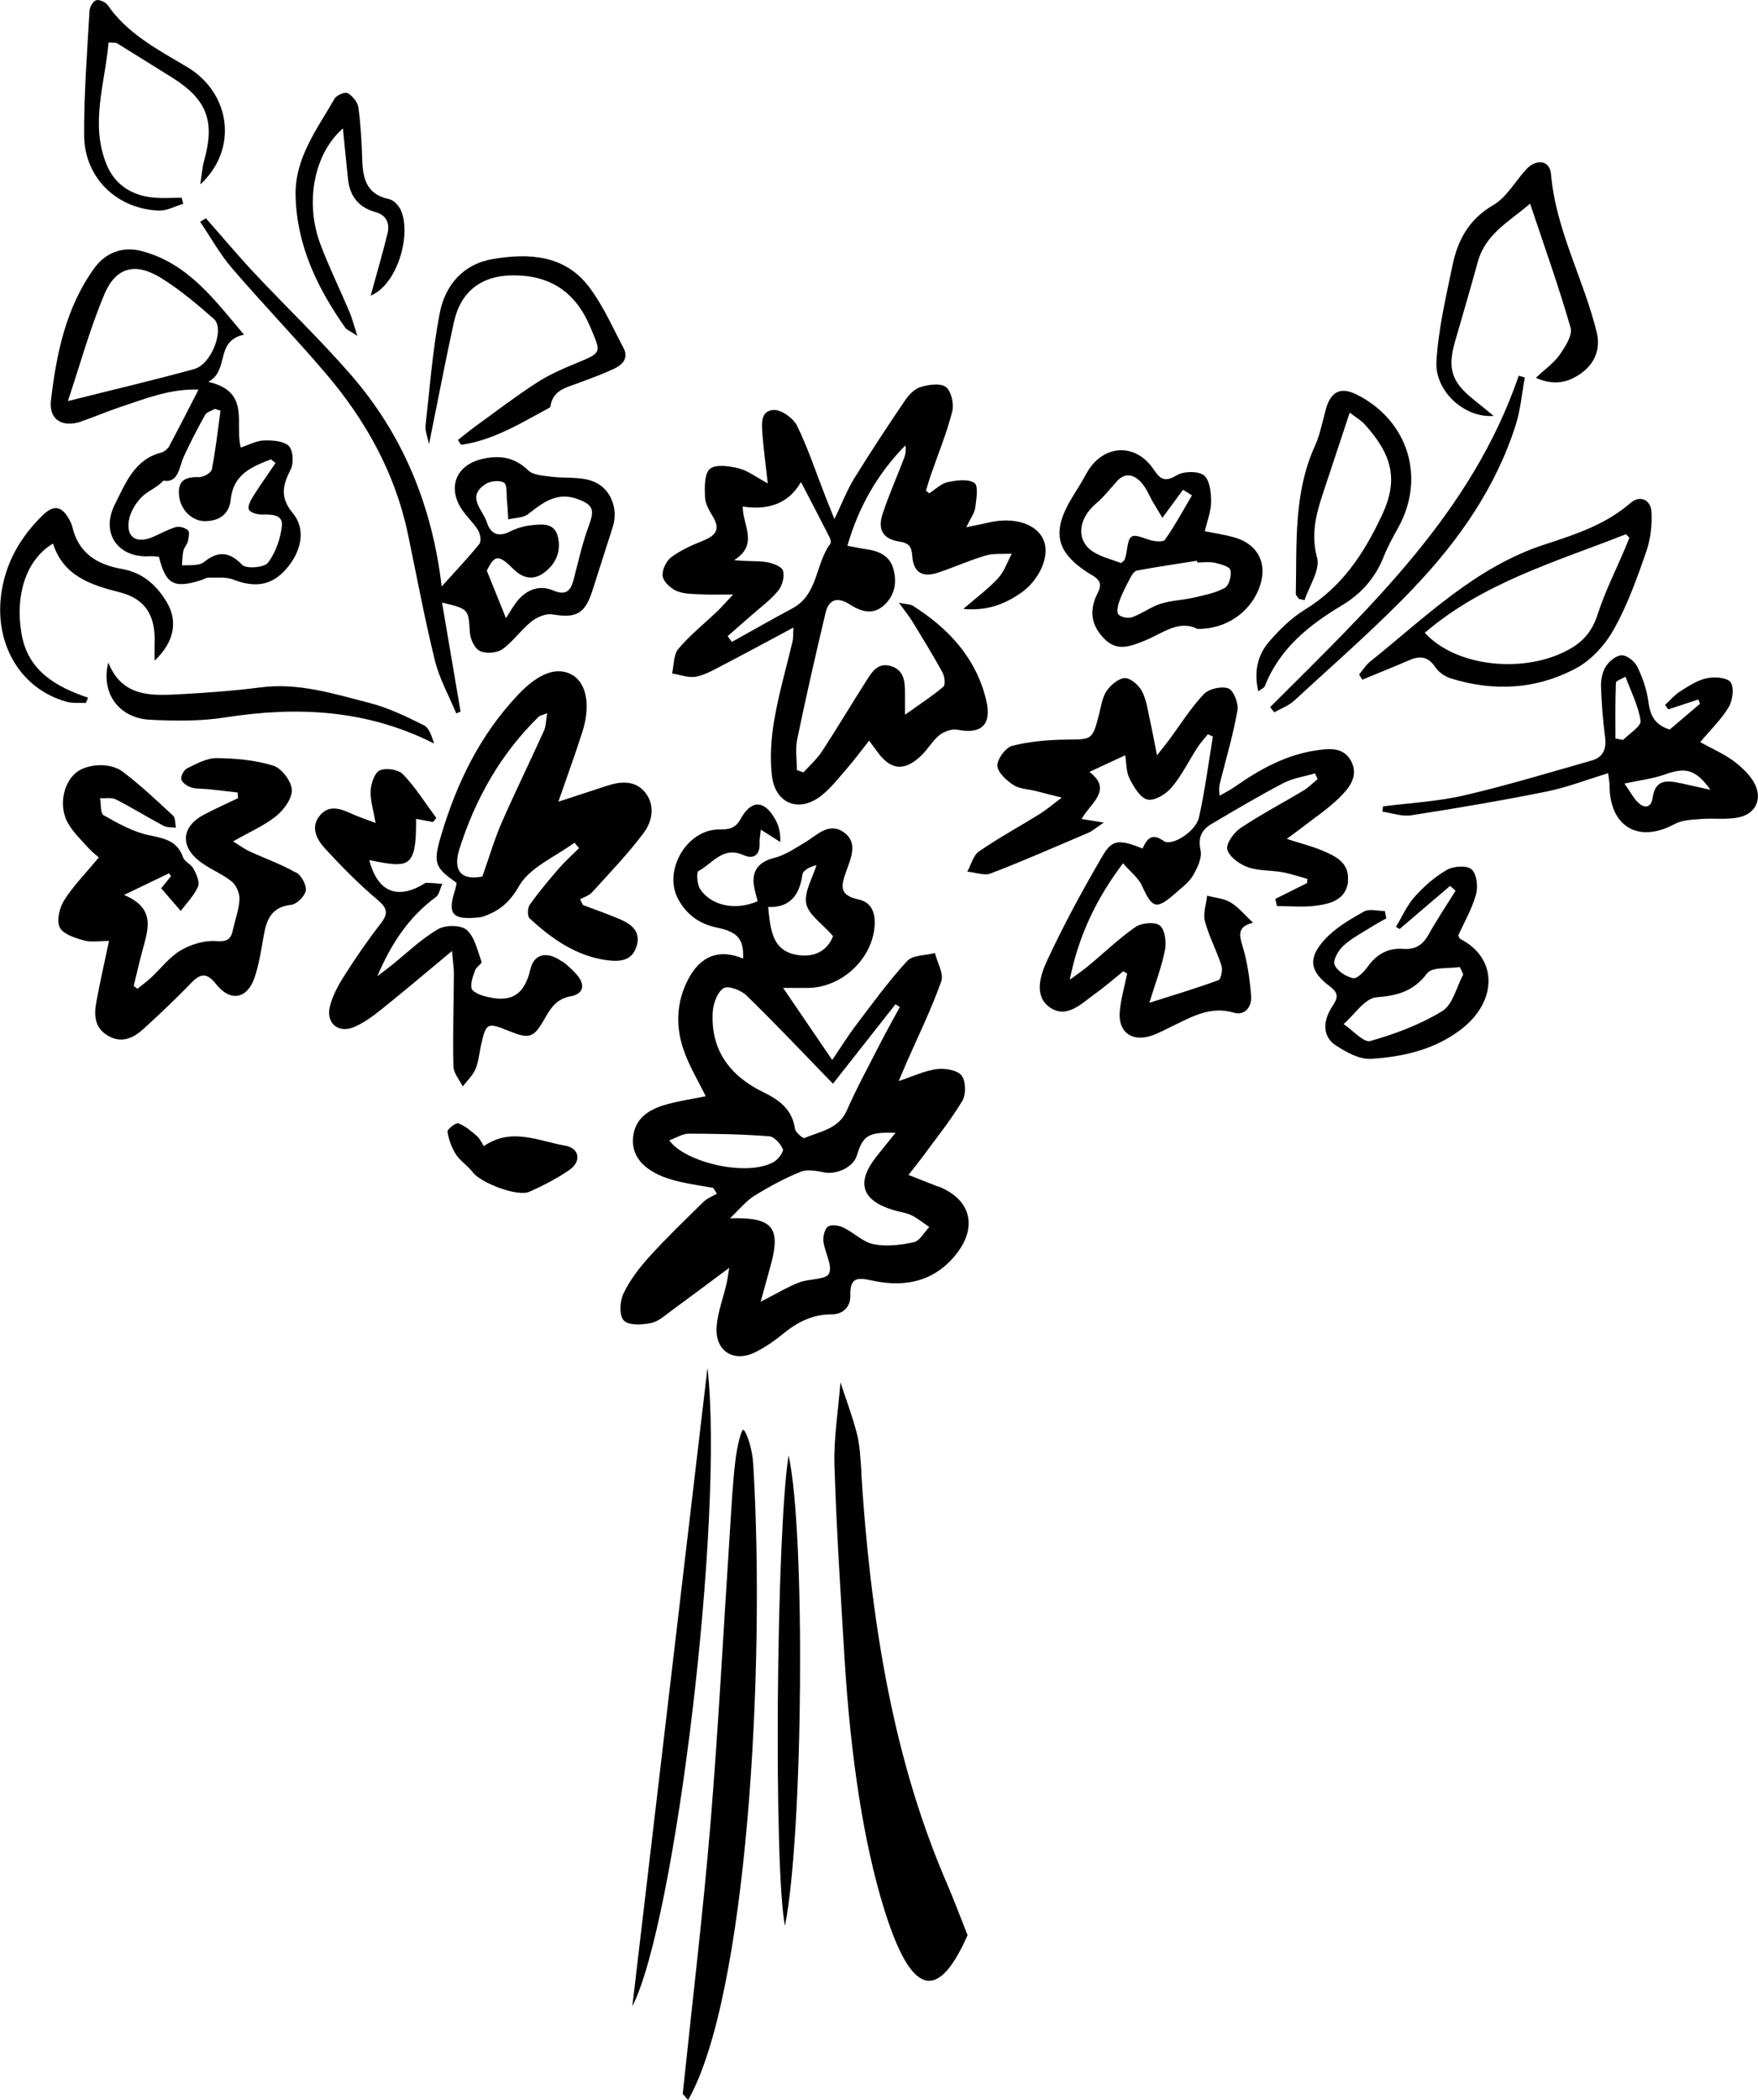
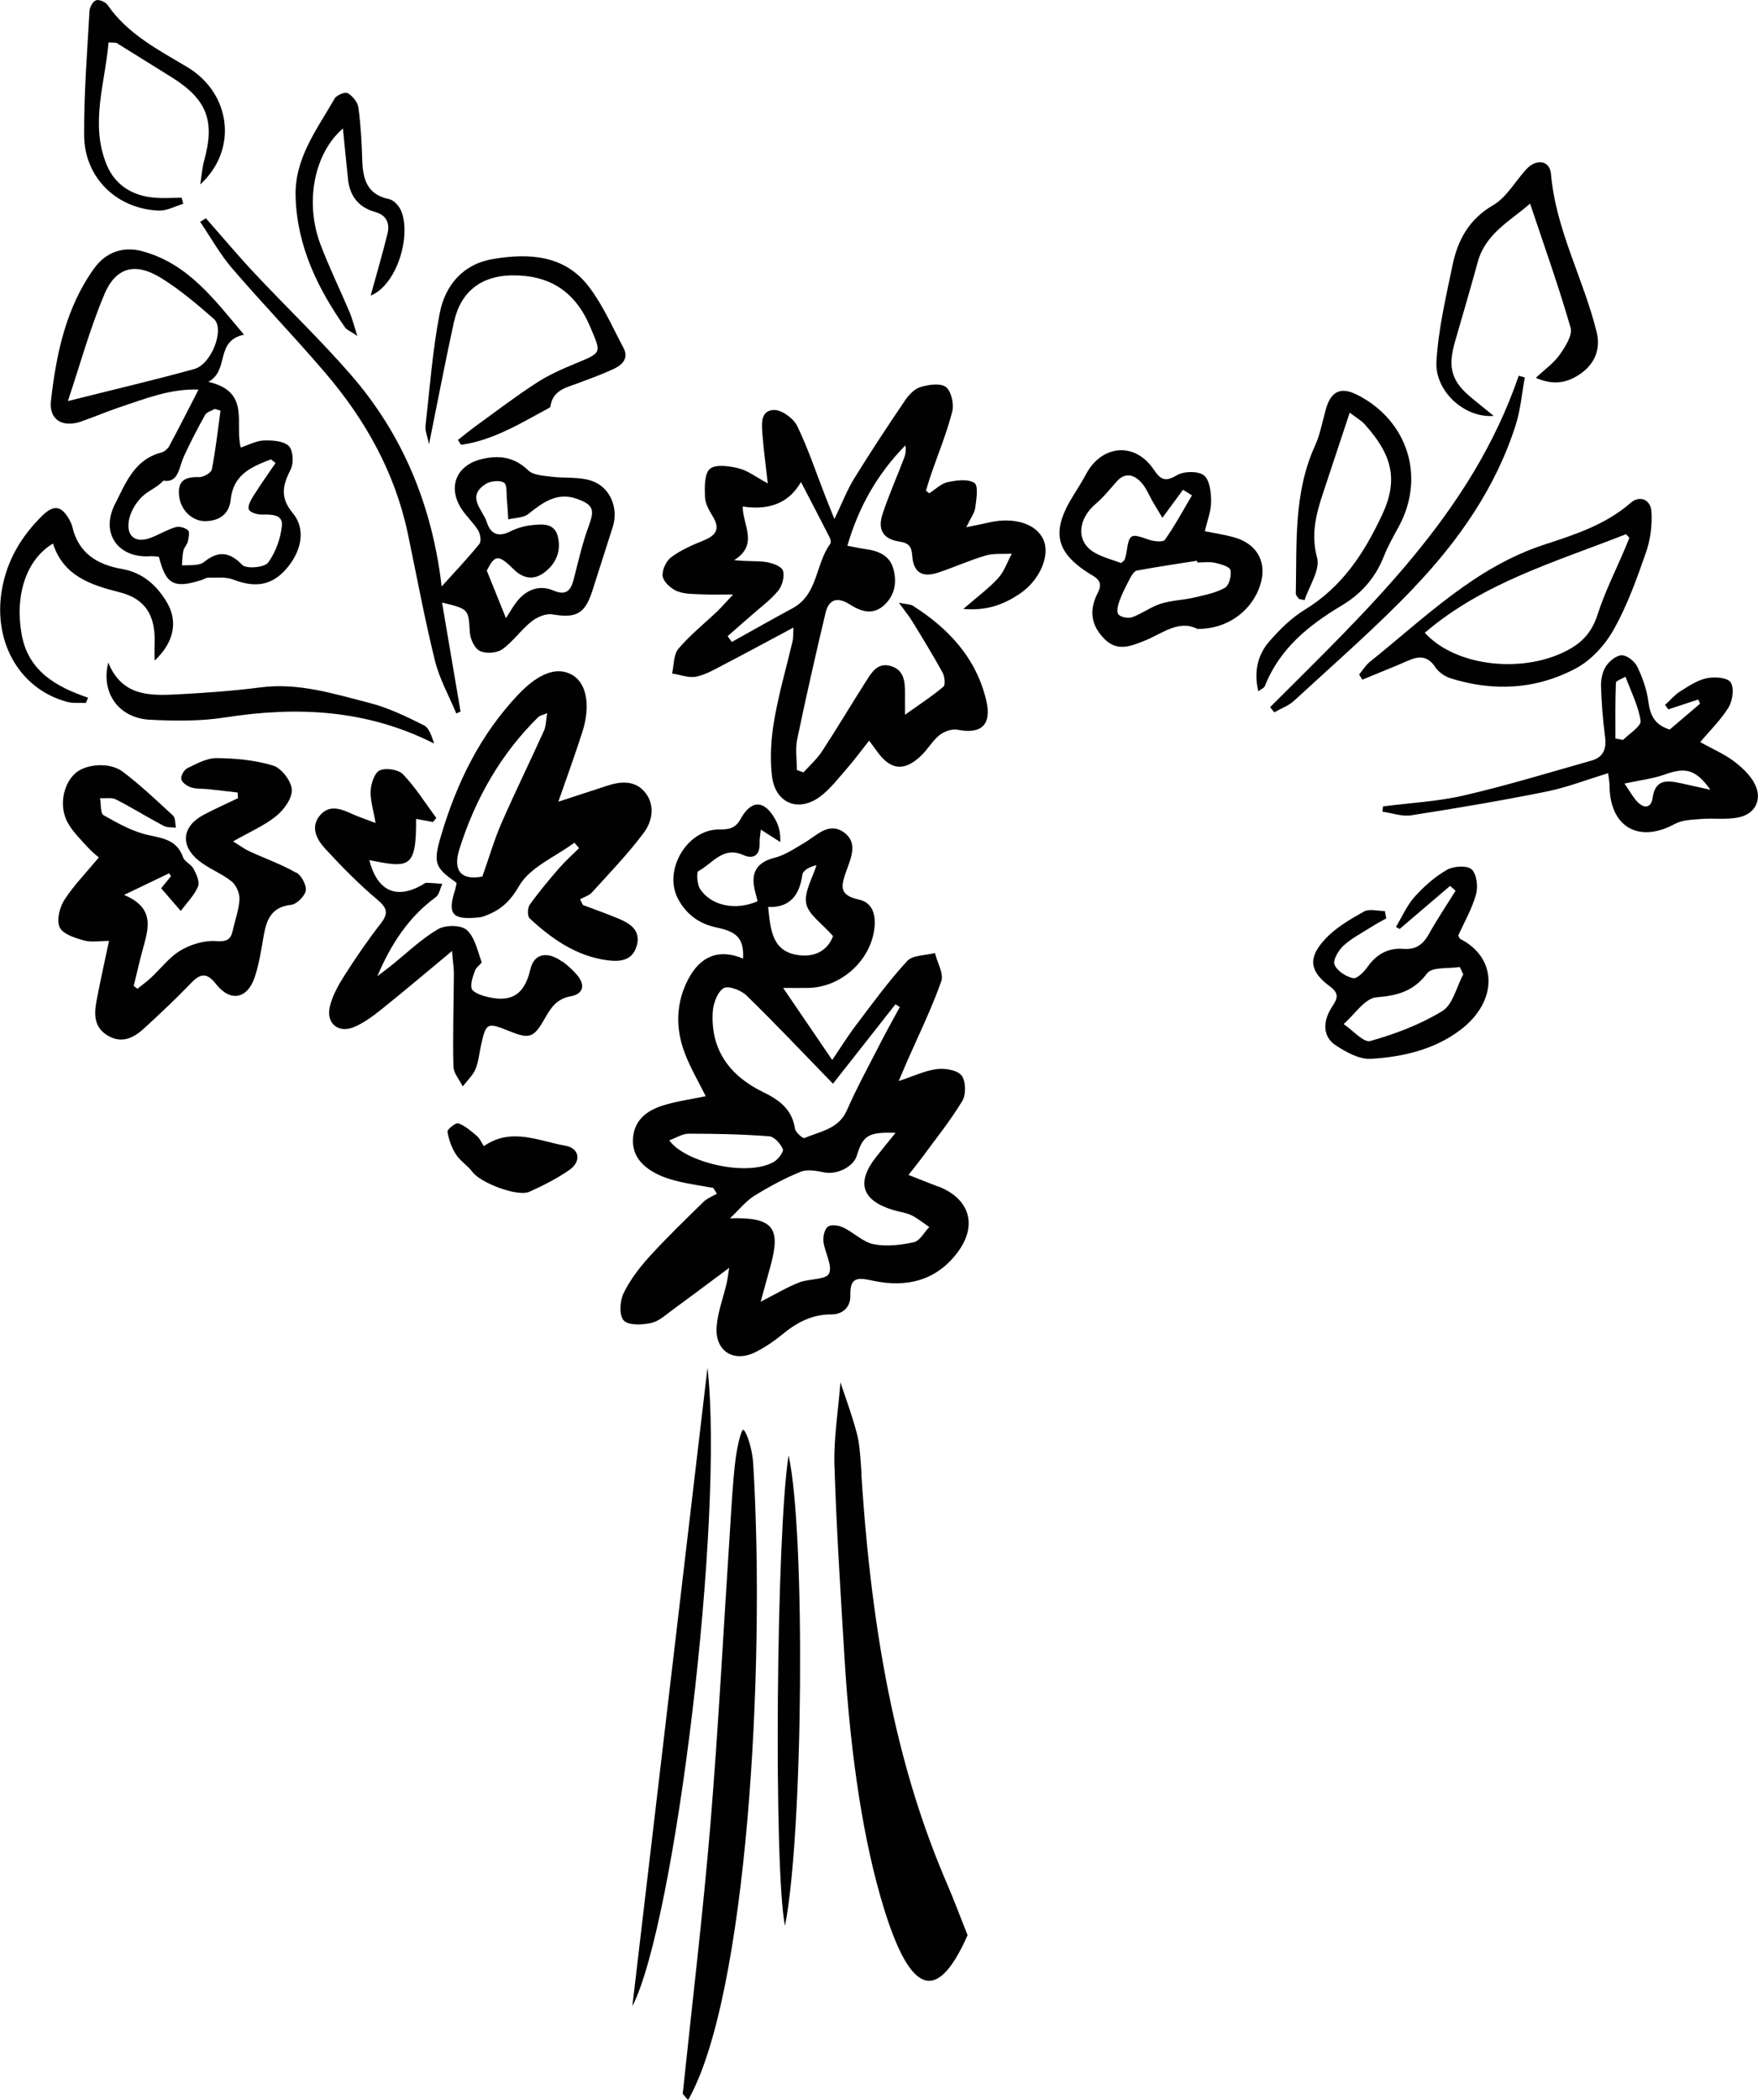
<svg xmlns="http://www.w3.org/2000/svg" id="Laag_1" viewBox="0 0 190.14 227">
  <path d="m101.44,128.27c-.97-.38-1.95-.76-3.18-1.25.6-.77,1.03-1.29,1.43-1.83,1.49-2.04,3.09-4.01,4.39-6.17.42-.69.39-2.15-.08-2.75-.47-.59-1.79-.8-2.68-.69-1.25.15-2.45.74-4.12,1.29.41-.96.64-1.51.88-2.06,1.27-2.89,2.67-5.74,3.72-8.71.3-.84-.43-2.04-.68-3.07-1.03.27-2.41.21-3.01.87-2,2.17-3.75,4.59-5.54,6.95-.91,1.2-1.71,2.5-2.56,3.74-1.88-2.76-3.52-5.17-5.31-7.79,1.1,0,1.96.02,2.82,0,3.32-.1,6.37-2.72,6.98-5.97.3-1.58.07-3.22-1.61-3.58-2.23-.48-1.9-1.52-1.36-3.07.49-1.39,1.31-3.09-.26-4.2-1.64-1.16-2.92.34-4.25,1.12-1.06.62-2.12,1.36-3.27,1.64-1.56.39-2.44,1.28-2.22,2.92.08.61.28,1.2.41,1.77-2.37,1.04-5.01.51-6.22-1.32-.33-.5-.41-1.82-.18-1.94,1.51-.79,2.63-2.72,4.84-1.74,1.13.51,1.83.02,1.78-1.32-.02-.4.07-.81.13-1.42.83.53,1.46.94,2.1,1.34.05-.99-.16-1.77-.54-2.45-1.18-2.11-2.59-2.15-3.75-.04-.57,1.04-1.28,1.14-2.32,1.13-3.55,0-6.13,4.54-4.39,7.61.93,1.65,2.28,2.61,4.15,3,2.28.47,2.92,1.27,2.83,3.35-2.64-1.12-4.62-.22-5.89,2.15-1.39,2.59-1.45,5.37-.41,8.09.59,1.56,1.45,3.01,2.26,4.64-1.63.34-3.14.54-4.56.98-1.63.5-3.04,1.43-3.28,3.32-.25,1.97.87,3.24,2.51,4.08.78.4,1.64.66,2.49.86,1.2.28,2.43.45,3.65.67.13.21.27.42.4.63-.48.28-1.03.48-1.42.85-1.99,1.95-4,3.88-5.87,5.94-1.1,1.21-2.13,2.56-2.83,4.02-.39.82-.46,2.38.05,2.9.53.55,1.97.47,2.94.27.81-.16,1.54-.84,2.25-1.36,1.96-1.43,3.9-2.89,6.21-4.61-.15.9-.19,1.32-.29,1.72-.36,1.54-.94,3.05-1.07,4.61-.22,2.67,1.85,3.98,4.23,2.77,1.01-.51,1.97-1.16,2.85-1.88,1.56-1.29,3.22-2.19,5.32-2.18,1.28,0,2.09-.83,2.06-2.03-.06-2.08.84-1.96,2.47-1.61,3.58.76,6.83.02,9.15-3.1,2.17-2.92,1.28-5.79-2.14-7.11Zm-14.66-33.7c.07-.47.75-.85,1.53-1.04-.42,1.39-1.35,2.88-1.11,4.15.22,1.18,1.68,2.13,2.9,3.52-.47,1.28-1.64,2.27-3.54,2.08-3.05-.3-3.21-2.68-3.48-5.23,2.34.1,3.39-1.26,3.7-3.47Zm-8.51,12.26c.49-.31,1.89.22,2.47.79,3.1,3.02,6.08,6.17,9.35,9.54,2.14-2.72,4.45-5.66,6.76-8.59.16.1.32.2.47.3-.79,1.46-1.6,2.9-2.35,4.38-1.15,2.25-2.36,4.47-3.37,6.78-.9,2.05-2.9,2.27-4.58,3-.18.08-.98-.61-1.04-1.01-.31-2.08-1.65-3.08-3.41-3.94-3.6-1.74-5.74-4.55-5.48-8.71.06-.9.5-2.12,1.17-2.54Zm-5.89,16.45c.74-.26,1.42-.72,2.11-.72,2.9,0,5.81.06,8.7.28.55.04,1.22.8,1.48,1.38.12.28-.49,1.11-.96,1.38-2.93,1.7-9.71.02-11.32-2.32Zm26.47,11.01c-1.41.31-2.97.5-4.36.22-1.17-.24-2.16-1.27-3.29-1.81-.48-.23-1.3-.35-1.65-.09-.37.27-.55,1.08-.49,1.61.15,1.2,1.01,2.61.6,3.47-.32.67-2.15.53-3.24.96-1.26.49-2.43,1.2-4.15,2.08.45-1.63.76-2.76,1.07-3.88,1.14-4.13.27-5.28-4.39-5.14,1.05-.99,1.74-1.88,2.65-2.44,1.6-.99,3.28-1.9,5.02-2.6.73-.29,1.72-.08,2.55.08,1.37.26,3.14-.6,3.51-1.84.66-2.17,1.24-2.54,4.18-2.44-.78.96-1.43,1.76-2.07,2.57-2.21,2.78-1.61,4.72,1.77,5.76.66.21,1.38.28,2,.57.69.33,1.3.85,1.95,1.28-.55.57-1.02,1.49-1.66,1.64Z" fill="#010101" stroke-width="0" />
  <path d="m73.29,63.93c.85.33,1.86.28,2.81.33.88.05,1.77.01,3.19.01-.83.88-1.23,1.35-1.67,1.78-1.42,1.35-2.97,2.59-4.24,4.08-.54.63-.48,1.77-.69,2.68.88.13,1.81.51,2.62.34,1.09-.23,2.1-.85,3.11-1.37,2.38-1.24,4.74-2.52,7.4-3.94-.05.79-.02,1.16-.1,1.5-.67,2.83-1.49,5.64-1.98,8.5-.34,1.97-.48,4.05-.25,6.03.35,3,2.9,4.01,5.26,2.21,1.09-.83,1.95-1.97,2.86-3.01.8-.92,1.53-1.91,2.39-3,.41.56.64.85.85,1.15,1.45,2.03,2.91,2.22,4.73.52.74-.69,1.25-1.63,2.02-2.26.5-.4,1.35-.71,1.96-.59,2.59.52,3.73-.55,3.11-3.17-1.09-4.6-4.07-7.77-7.93-10.23-.27-.17-.66-.15-1.52-.33.68.94,1.1,1.44,1.44,2,1.12,1.83,2.25,3.66,3.28,5.54.23.43.34,1.34.09,1.54-1.2,1.02-2.55,1.89-4.15,3.03,0-1,0-1.67,0-2.34,0-1.25-.09-2.51-1.55-2.93-1.42-.41-2.06.7-2.67,1.66-1.6,2.51-3.12,5.07-4.75,7.56-.55.84-1.33,1.53-2.01,2.28-.24-.08-.47-.17-.71-.25,0-1.1-.19-2.25.03-3.31.95-4.58,1.99-9.14,3.07-13.69.35-1.46,1.28-1.75,2.58-.93,1.18.75,2.45,1.23,3.68.17,1.22-1.06,1.49-2.51,1.07-4-.41-1.49-1.67-1.95-3.07-2.14-.59-.08-1.17-.22-1.9-.35,1.25-4.3,3.3-7.82,6.27-10.85.1.52.02.97-.14,1.38-.77,2.01-1.64,3.98-2.32,6.02-.57,1.7.05,2.74,1.83,3,1.06.16,1.31.58,1.38,1.58.13,1.74,1.07,2.33,2.74,1.79,1.74-.57,3.42-1.34,5.18-1.86.89-.26,1.89-.15,2.84-.2-.48.89-.81,1.92-1.48,2.65-1.03,1.12-2.28,2.04-3.76,3.32,2.59.23,4.42-.51,6.12-1.65,2.16-1.46,3.3-4.14,2.54-5.84-.76-1.72-3.18-2.48-5.87-1.86-.68.16-1.37.29-2.47.52.47-.99.89-1.53.97-2.1.12-.92.36-2.39-.09-2.69-.69-.46-1.95-.29-2.89-.09-.72.16-1.34.79-2,1.21-.12-.1-.23-.19-.35-.29.18-.57.34-1.15.54-1.72.78-2.27,1.71-4.51,2.3-6.83.21-.81-.1-2.19-.68-2.65-.59-.45-1.87-.26-2.75,0-.66.2-1.28.86-1.69,1.47-1.88,2.77-3.72,5.56-5.48,8.41-.77,1.25-1.3,2.64-2.14,4.39-.42-1.06-.68-1.68-.93-2.31-1.01-2.59-1.89-5.25-3.1-7.75-.4-.83-1.7-1.77-2.54-1.73-1.5.08-1.29,1.61-1.21,2.73.12,1.6.35,3.2.57,5.21-1.28-.69-2.16-1.39-3.15-1.63-1.01-.25-2.5-.47-3.11.06-.62.53-.57,2.02-.53,3.08.03.71.47,1.44.86,2.09.82,1.36.3,2.03-1.02,2.57-1.22.5-2.48,1.04-3.52,1.83-.54.41-1.01,1.44-.89,2.07.12.63.93,1.34,1.59,1.6Zm7.05-9.17q4.4.67,6.29-2.65c1.13,2.18,2.12,4.06,3.08,5.95.11.21.2.58.09.73-1.62,2.18-1.3,5.48-4.1,6.98-2.2,1.18-4.37,2.42-6.55,3.63-.15-.21-.3-.42-.45-.63.84-.74,1.69-1.47,2.53-2.21.99-.88,2.09-1.67,2.93-2.69.45-.54.72-1.56.52-2.18-.15-.47-1.16-.83-1.83-.93-1.02-.15-2.07-.04-3.45-.21,2.7-1.65.91-3.84.93-5.78Z" fill="#010101" stroke-width="0" />
-   <path d="m145.78,95.31c.23-2.01-1.29-2.74-2.77-3.36-1.12-.47-2.32-.77-3.84-1.26.77-.57,1.26-.92,1.74-1.29,1.35-1.05,2.79-2.01,3.99-3.2,1.02-1.01,2.06-2.28,1.26-3.87-.81-1.6-2.39-1.42-3.86-1.2-3.28.5-6.08,2.06-8.75,3.93-.51.36-1.09.64-1.63.96-.16-.85.03-1.36.16-1.89.62-2.45,1.34-4.88,1.76-7.36.13-.75-.43-2.14-.99-2.35-.74-.27-2.11.05-2.66.63-1.42,1.51-2.53,3.3-3.78,4.98-.34.46-.7.89-1.27,1.63-.3-1.51-.49-2.55-.72-3.59-.25-1.11-.38-2.29-.88-3.29-.34-.67-1.21-1.46-1.86-1.47-.67,0-1.54.73-1.98,1.37-.48.69-.6,1.65-.82,2.51-.74,2.84-.73,2.74-3.62,2.77-1.94.02-3.92.2-5.78.67-.71.18-1.62,1.41-1.61,2.14.02.73.98,1.59,1.73,2.09.64.43,1.56.44,2.36.64.81.2,1.62.41,2.88.73-1.06.79-1.67,1.32-2.34,1.74-2.21,1.37-4.49,2.61-6.62,4.08-.62.43-.85,1.44-1.26,2.18.86.08,1.83.47,2.55.19,3.54-1.36,7.02-2.89,10.52-4.38.45-.19.84-.54,1.69-1.11-1.14-.18-1.69-.27-2.4-.39.97-1.74,3.42-3.13.85-5.09,1.38-.64,2.54-1.19,3.87-1.8.14.86.1,1.8.47,2.53.46.89,1.15,2.08,1.94,2.26.76.17,2.01-.59,2.61-1.31,1.09-1.29,1.85-2.86,2.78-4.3.33-.52.76-.97,1.14-1.46.18.09.36.18.54.26-.48,2.91-.86,5.85-1.5,8.73-.34,1.54-2.95,3.18-3.82,2.56-1.26-.9-1.79-.29-2.28.81-2.51-.99-3.28-1-4.31.76-2.16,3.7-4.22,7.48-6.02,11.36-.72,1.56-1.49,3.84.33,5.08,1.82,1.24,3.42-.47,4.88-1.51,1.05-.75,2.03-1.61,3.03-2.42.14.09.28.17.42.26-.27,1.32-.65,2.63-.79,3.96-.26,2.3,1.24,3.48,3.44,2.74.83-.28,1.61-.73,2.41-1.11,2.05-.99,4.01-2.1,6.49-1.37,1.22.36,1.95-.7,1.86-1.81-.15-1.81-.4-3.65-.93-5.38-.37-1.23-.58-2.1,1.13-2.54-.94-.88-1.59-1.7-2.44-2.2-.73-.43-1.67-.49-2.52-.72-.1.93-.46,1.93-.24,2.77.44,1.64,1.27,3.17,1.79,4.79.15.46-.05,1.46-.32,1.57-2.34.86-4.74,1.58-7.48,2.45.62-2.03,1.32-3.84,1.69-5.71.17-.85,0-2.19-.55-2.64-.52-.43-1.98-.3-2.63.15-1.81,1.25-3.42,2.81-5.12,4.22-.64.53-1.33,1-2,1.49.93-4.65,2.81-8.69,5.76-12.59.81.93,1.66,1.57,2.05,2.42,1.13,2.49,1.55,2.64,3.65.79.66-.59,1.43-1.14,1.86-1.88.48-.82,1.01-1.91.83-2.74-.31-1.41.14-2.23,1.21-2.86,2.56-1.51,5.11-3.02,7.74-4.4,1.04-.54,2.28-.71,3.42-1.05.1.2.19.41.29.61-.49.41-.95.89-1.49,1.22-2.28,1.37-4.64,2.6-6.85,4.08-.72.48-1.6,1.7-1.43,2.32.21.79,1.31,1.58,2.2,1.9,1.16.42,2.5.33,3.74.55.92.17,1.82.48,2.73.73-.02.15-.04.3-.05.45-1.14.57-2.29,1.14-3.43,1.71.06.26.12.51.18.77,1.42,0,2.86.15,4.25-.04,1.58-.21,3.22-.65,3.45-2.64Z" fill="#010101" stroke-width="0" />
  <path d="m31.99,94.33c-1.59-.91-3.33-1.52-5-2.29-.53-.24-1-.6-1.78-1.08,1.79-1.02,3.38-1.7,4.67-2.74.83-.68,1.74-1.92,1.68-2.86-.06-.93-1.11-2.31-2.01-2.59-1.95-.6-4.07-.79-6.13-.81-1.06-.01-2.16.61-3.16,1.09-.35.17-.73.84-.65,1.19.08.37.64.76,1.07.89.59.18,1.25.12,1.88.19,1.05.11,2.1.24,3.15.36,0,.2.02.41.03.61-1.23.59-2.49,1.15-3.7,1.79-2.35,1.24-2.6,3.33-.52,4.98,1.08.86,2.44,1.36,3.52,2.22.5.4.89,1.28.86,1.93-.05,1.12-.47,2.21-.71,3.32-.22,1.04-.63,1.3-1.84,1.21-1.26-.09-2.72.36-3.82,1.01-1.22.72-2.13,1.96-3.2,2.95-.46.43-.97.79-1.46,1.19-.14-.1-.28-.2-.41-.3.3-1.21.57-2.42.89-3.62.61-2.33,1.64-4.74-1.94-6.22,1.93-.93,3.41-1.63,4.88-2.34.07.11.13.22.2.32-.36.44-.73.89-1.06,1.3.77.89,1.45,1.67,2.12,2.45.65-.87,1.45-1.67,1.87-2.64.21-.49-.18-1.33-.49-1.92-.25-.48-.96-.75-1.13-1.24-.64-1.81-2.05-2.04-3.7-2.39-1.72-.36-3.34-1.28-4.9-2.16-.36-.2-.26-1.21-.38-1.84.58.04,1.25-.1,1.73.14,1.74.89,3.41,1.93,5.14,2.85.37.2.89.14,1.34.2-.1-.45-.04-1.06-.32-1.31-1.76-1.63-3.52-3.29-5.43-4.74-1.43-1.08-4.03-.84-5.15.18-1.36,1.24-1.78,3.68-.75,5.43.57.97,1.41,1.78,2.17,2.62.46.5,1.01.92,1.14,1.04-1.38,1.66-2.73,3.03-3.74,4.61-.51.8-.85,2.19-.49,2.95.35.73,1.65,1.14,2.62,1.41.79.22,1.69.05,2.71.05-.5,2.36-.97,4.44-1.36,6.54-.27,1.42-.25,2.81,1.21,3.69,1.54.92,2.83.25,3.95-.78,1.73-1.58,3.43-3.19,5.06-4.88,1.02-1.06,1.71-1.18,2.71.09,1.55,1.98,3.41,1.63,4.2-.77.47-1.44.7-2.95.96-4.45.3-1.74.84-3.11,2.96-3.34.61-.06,1.49-.94,1.59-1.54.09-.61-.47-1.64-1.04-1.96Z" fill="#010101" stroke-width="0" />
  <path d="m68.88,102.23c.44-1.7-.75-2.4-2.03-2.94-1.25-.52-2.53-.97-3.8-1.45-.1-.21-.21-.41-.31-.62.44-.25.98-.4,1.3-.76,1.91-2.1,3.89-4.16,5.59-6.43.9-1.21,1.25-2.91.2-4.29-1.07-1.39-2.63-1.3-4.18-.79-1.65.54-3.29,1.08-5.26,1.72.93-2.68,1.81-5.08,2.59-7.52.94-2.91.45-5.35-1.15-6.22-1.63-.89-3.61-.13-5.78,2.16-4.11,4.33-6.64,9.53-8.32,15.16-.93,3.09-.69,3.54,1.66,5.2-.06.28-.11.59-.21.89-.77,2.42-.25,3.09,2.28,2.87.25-.02.51-.03.75-.11,1.74-.59,2.86-1.46,3.92-3.3,1.17-2.04,3.93-3.17,6-4.7.17.2.33.4.5.59-.72.72-1.49,1.4-2.16,2.17-1.11,1.28-2.2,2.58-3.18,3.96-.24.34-.26,1.23,0,1.47,2.39,2.21,5.03,4.07,8.37,4.52,1.36.18,2.77.09,3.21-1.6Zm-10.05-23.22c-1.51,3.33-3.12,6.62-4.59,9.97-.77,1.77-1.31,3.64-2.07,5.78-2.13.43-3.26-.48-2.48-2.97,1.71-5.42,4.46-10.28,8.56-14.3.12-.12.34-.15.93-.39-.14.8-.12,1.41-.35,1.92Z" fill="#010101" stroke-width="0" />
  <path d="m21.64,23.97c1.14,1.68,2.13,3.48,3.44,5.01,3.3,3.84,6.82,7.49,10.11,11.34,4.33,5.07,7.53,10.77,8.92,17.37.96,4.58,1.81,9.19,2.93,13.73.49,1.97,1.52,3.81,2.31,5.71.15-.07.31-.14.46-.21-.66-3.88-1.32-7.76-2-11.78,2.93.71,2.85.71,3.01,3.24.04.71.52,1.73,1.09,2,.65.31,1.83.23,2.42-.19,1.17-.83,2.01-2.09,3.14-2.99.6-.48,1.56-.9,2.27-.78,2.59.43,3.53-.04,4.34-2.59.73-2.28,1.46-4.57,2.19-6.85.65-2.02-.24-4.31-2.29-5-1.37-.46-2.94-.26-4.41-.45-.84-.11-1.9-.16-2.44-.68-1.52-1.48-3.23-1.67-5.1-1.2-2.74.69-3.64,3.09-2.07,5.44.53.78,1.26,1.44,1.75,2.24.24.39.37,1.18.14,1.47-1.24,1.53-2.6,2.97-4.08,4.6-1.03-8.74-4.18-16.39-9.81-22.87-3.32-3.82-6.99-7.32-10.45-11.01-1.8-1.92-3.49-3.94-5.24-5.92-.21.13-.41.25-.62.38Zm30.84,28.38c.53-.35,1.56-.47,2.03-.17.37.24.25,1.27.32,1.96.07.67.1,1.34.14,2.01.73-.18,1.61-.15,2.15-.57,1.59-1.25,3.12-2.43,5.31-1.64,1.77.64,1.89,1.19,1.24,2.94-.7,1.89-1.13,3.87-1.64,5.82-.32,1.21-.86,1.7-2.18,1.14-1.43-.61-2.76-.16-3.77.98-.53.6-.91,1.34-1.36,2.01-.09-.24-.19-.47-.28-.71-.55-1.35-1.09-2.7-1.79-4.43.86-1.71,1.24-1.8,2.9-.15.99.98,2.11,1.22,3.24.41,1.34-.96,1.95-2.38,1.53-3.99-.38-1.46-1.72-1.3-2.84-1.18-.8.08-1.62.33-2.33.69-1.3.65-2.11.21-2.5-1.02-.43-1.34-2.24-2.73-.16-4.1Z" fill="#010101" stroke-width="0" />
  <path d="m8.78,45.56c1.38-.46,2.71-1.05,4.09-1.51,2.78-.92,5.52-2.05,8.6-1.93-1.1,2.14-2.11,4.14-3.17,6.11-.16.3-.53.61-.86.7-2.91.73-3.87,3.35-4.99,5.54-1.65,3.22.37,5.93,3.86,5.66.3-.02.6.05.88.07.75,3,1.64,3.46,4.62,2.5.24-.08.48-.25.71-.25.91.03,1.91-.11,2.72.21,2.34.91,4.13.64,5.68-1.11,1.67-1.89,2.22-4.3.75-6.07-1.44-1.74-1.08-3.05-.22-4.76.34-.67.25-2.06-.22-2.51-.58-.55-1.78-.62-2.7-.59-.81.03-1.61.47-2.49.76-.69-2.63,1.11-6.03-3.51-7.1,2.33-1.25.67-4.41,3.86-5.1-3.19-3.77-6.03-7.68-11-9.02-2.11-.57-3.97.13-5.22,1.87-3.05,4.25-4.08,9.23-4.66,14.28-.23,2.07,1.22,2.94,3.25,2.27Zm14.45-1.35c.21.06.41.12.62.18-.29,2.12-.53,4.26-.94,6.36-.07.37-.9.84-1.37.83-1.48-.04-2.35.34-2.17,2.02.16,1.53,1.41,2.78,2.88,2.74,1.53-.04,2.55-.79,2.71-2.37.28-2.7,2.29-3.52,4.34-4.31.17.13.34.26.5.4-.8,1.17-1.62,2.33-2.38,3.53-.28.45-.65,1.1-.51,1.48.12.33.92.57,1.42.56,1.01-.02,2.26-.03,2.16,1.17-.13,1.4-.67,2.91-1.5,4.03-.4.53-2.35.69-2.79.24-1.45-1.51-2.69-1.49-4.18-.28-.23.18-.59.25-.9.28-.47.05-.96.03-1.44.05.04-.52.04-1.06.15-1.57.08-.36.4-.66.49-1.02.09-.4.21-1.02.02-1.2-.32-.28-.95-.46-1.35-.34-.9.27-1.73.77-2.61,1.12-1.65.65-2.71-.04-2.45-1.78.14-.92.71-1.9,1.37-2.57.69-.7,1.72-1.06,2.37-1.8,1.67.29,1.68-1.46,2.23-2.64.7-1.52,1.47-3.01,2.28-4.46.17-.31.69-.44,1.04-.65Zm-11.96-12.36c1.27-3,3.37-3.52,6.18-1.78,2.03,1.26,3.88,2.83,5.68,4.41,1.2,1.05-.23,4.89-2.11,5.41-4.29,1.19-8.63,2.2-13.68,3.47,1.36-4.06,2.4-7.89,3.94-11.51Z" fill="#010101" stroke-width="0" />
  <path d="m60.81,103.97c-1.52-1.13-3.04-.97-3.45.83-.7,3.06-2.39,3.61-5,2.88-.52-.14-1.29-.48-1.36-.84-.12-.61.17-1.33.4-1.97.13-.35.75-.71.68-.9-.44-1.21-.73-2.67-1.61-3.44-.63-.55-2.33-.54-3.13-.06-1.83,1.08-3.39,2.61-5.07,3.95-.48.38-.97.75-1.46,1.12,1.46-3.44,3.37-6.39,6.31-8.54.39-.28.49-.96.72-1.45-.57-.04-1.15-.1-1.72-.11-.17,0-.34.16-.5.25-2.81,1.57-4.81.62-5.68-2.7,4.26.83,5.11,1,5.06-4.46.62.11,1.22.22,1.83.34.12-.15.24-.29.36-.44-1.18-1.59-2.24-3.3-3.6-4.72-.49-.52-1.83-.72-2.51-.43-.56.24-.95,1.41-.99,2.19-.06,1.02.29,2.07.53,3.5-1.05-.4-1.79-.64-2.5-.96-1.2-.55-2.47-1.07-3.49.11-1.1,1.27-.39,2.61.51,3.6,1.79,1.94,3.65,3.84,5.67,5.54,1.09.92,1.22,1.48.36,2.59-1.4,1.8-2.69,3.68-3.91,5.6-.67,1.05-1.31,2.2-1.59,3.39-.42,1.78.92,2.9,2.6,2.2,1.09-.45,2.08-1.2,3.01-1.94,2.41-1.93,4.76-3.92,7.61-6.29.1,1.22.2,1.83.2,2.43-.02,3.35-.13,6.71-.05,10.06.02.73.66,1.44,1.01,2.15.47-.61,1.07-1.17,1.37-1.85.34-.8.41-1.72.6-2.58.55-2.46.66-2.52,3.03-1.56,2.2.89,2.66.76,3.83-1.28.67-1.17,1.26-2.18,2.83-2.47,1.5-.27,1.63-1.34.53-2.5-.43-.46-.9-.89-1.41-1.27Z" fill="#010101" stroke-width="0" />
  <path d="m61.15,123.86c-2.88-.49-5.83-2.03-8.82.05-.26-.4-.43-.83-.74-1.09-.62-.53-1.27-1.1-2.02-1.38-.26-.1-1.21.65-1.17.9.13.85.45,1.74.92,2.47.47.72,1.28,1.21,1.8,1.91.85,1.15,4.85,2.7,6.14,2.12,1.49-.67,2.97-1.43,4.31-2.35,1.33-.91,1.13-2.36-.43-2.63Z" fill="#010101" stroke-width="0" />
  <path d="m189.66,84.5c-.55-.88-1.37-1.65-2.22-2.27-1-.73-2.17-1.24-3.55-2,1.14-1.36,2.3-2.47,3.09-3.8.43-.73.6-2.11.19-2.68-.38-.52-1.77-.6-2.61-.42-1.01.22-1.96.86-2.86,1.43-.6.38-1.07.96-1.61,1.45.12.16.24.32.35.48,1.08-.36,2.16-.72,3.24-1.07.06.15.13.31.19.46-1.13.96-2.26,1.92-3.28,2.79-1.65-.51-2.12-1.57-2.31-3.03-.17-1.29-.63-2.59-1.2-3.77-.28-.57-1.1-1.23-1.67-1.23-.59,0-1.36.64-1.73,1.21-.38.59-.54,1.44-.52,2.16.06,1.83.2,3.66.44,5.48.17,1.28-.21,2.17-1.42,2.52-4.61,1.31-9.2,2.71-13.87,3.79-2.85.66-5.82.8-8.73,1.18-.02.19-.04.38-.06.57,1.05.15,2.13.55,3.13.39,4.87-.76,9.72-1.58,14.55-2.55,2.24-.45,4.4-1.29,6.73-2,.08.66.15.97.15,1.27,0,4.51,3.12,6.35,7.03,4.23.82-.45,1.9-.47,2.88-.55,1.37-.11,2.8.11,4.12-.19,1.9-.42,2.57-2.17,1.54-3.84Zm-14.94-4.67c0-1.94-.03-3.98.05-6.01,0-.23.68-.44,1.04-.66.58,1.58,1.39,3.13,1.63,4.76.09.58-1.19,1.37-1.87,2.05-.05.05-.24-.03-.85-.13Zm7.07,4.85c-1.47-.34-2.76-.46-3.05,1.58-.15,1.08-.88,1.19-1.6.47-.51-.51-.85-1.18-1.44-2.02,1.64-.36,3.03-.51,4.32-.97,2.25-.8,3.33-.63,4.98,1.64-1.07-.23-2.14-.46-3.2-.71Z" fill="#010101" stroke-width="0" />
  <path d="m118.09,62.16c.86.53,1.14.96.63,1.95-.99,1.95-.68,3.56.77,5,1.35,1.34,2.78.76,4.22.19,1.96-.77,3.75-2.35,5.79-1.31,3.03.05,5.62-1.72,6.65-4.32,1.05-2.63-.02-4.86-2.74-5.6-1.02-.28-2.06-.43-3.1-.64.25-1.08.68-2.15.68-3.23,0-.98-.16-2.35-.79-2.82-.64-.48-2.16-.45-2.92,0-1.29.77-1.77.46-2.52-.65-2.01-2.97-5.59-2.66-7.29.52-.42.78-.89,1.53-1.36,2.28-2.48,3.97-1.99,6.22,1.95,8.63Zm11.42-1.35c.63,0,1.28-.1,1.88.03.62.14,1.59.4,1.69.79.14.58-.15,1.67-.6,1.92-1.01.56-2.22.79-3.37,1.06-1.18.27-2.44.3-3.58.66-1.07.34-2,1.07-3.06,1.45-.43.16-1.22.02-1.5-.29-.23-.26-.06-1.01.11-1.48.32-.87.76-1.7,1.19-2.52.16-.3.43-.7.71-.75,2.15-.4,4.32-.72,6.48-1.06.02.07.03.13.04.2Zm-10.97-6.37c.83-.7,1.51-1.57,2.24-2.39.91-1.02,1.86-.74,2.62.07.59.63.91,1.5,1.36,2.26.3.5.6,1,.96,1.6.85-1.16,1.54-2.09,2.23-3.03.32.2.64.4.97.6-.96,1.62-1.85,3.28-2.93,4.81-.2.28-1.23.17-1.78-.03-1.97-.69-2.07-.66-2.39,1.49-.04.24-.12.48-.19.71-.02.05-.09.09-.37.34-.89-.34-2.01-.61-2.95-1.17-1.95-1.18-1.76-3.58.23-5.26Z" fill="#010101" stroke-width="0" />
  <path d="m157.93,101.5c-.09-.05-.12-.21-.21-.36.66-1.47,1.5-2.91,1.93-4.47.23-.83.06-2.2-.49-2.69-.52-.45-1.95-.35-2.67.06-1.29.74-2.47,1.78-3.47,2.89-.85.94-1.37,2.17-2.04,3.28.13.07.26.15.4.22,1.82-1.55,3.64-3.11,5.46-4.66.2.18.39.35.59.53-.98,1.57-2.01,3.11-2.91,4.72-.63,1.11-1.4,1.66-2.73,1.56-1.63-.13-2.91.57-3.88,1.95-.38.54-1.15,1.31-1.57,1.22-.77-.17-1.72-.78-2-1.46-.2-.48.41-1.53.94-2.03.86-.8,1.95-1.36,2.96-2,.55-.35,1.13-.66,1.7-.98-.05-.26-.1-.53-.16-.79-.76,0-1.67-.27-2.25.05-1.51.85-3.1,1.77-4.25,3.03-1.85,2.02-1.63,3.45.56,5.07,1.02.76.84,1.28.26,2.16-1.1,1.66-1.02,3.3.37,4.21,1.12.73,2.54,1.53,3.79,1.46,3.42-.2,6.82-.98,9.63-3.08,4.15-3.09,4.11-7.83.05-9.88Zm-1.93,7.8c-2.38,1.46-5.09,2.48-7.79,3.24-.73.21-1.91-1.18-2.89-1.83,1.18-1.02,2.29-2.78,3.54-2.89,2.32-.19,4.02-.65,5.5-2.6.54-.71,2.32-.48,3.53-.68.12.27.25.53.37.8-.73,1.36-1.12,3.26-2.26,3.96Z" fill="#010101" stroke-width="0" />
  <path d="m148.17,71.54c-.46.37-.78.92-1.17,1.38.11.19.23.38.34.56,1.65-.69,3.32-1.34,4.96-2.06,1.19-.53,2.13-.52,2.94.71.35.53,1.01.99,1.62,1.19,4.68,1.48,9.33,1.22,13.63-1.09,1.66-.89,3.15-2.56,4.08-4.23,1.46-2.62,2.49-5.5,3.48-8.35.47-1.37.66-2.93.56-4.38-.09-1.24-1.24-1.77-2.24-.91-2.72,2.37-6.02,3.43-9.32,4.51-7.5,2.44-12.94,7.92-18.88,12.67Zm28.06-13.41c-.16.39-.31.79-.48,1.18-1,2.37-2.18,4.69-2.96,7.13-.55,1.71-1.49,2.87-2.98,3.71-4.77,2.72-12.27,2.02-15.71-1.74,6.37-5.46,14.25-7.69,21.76-10.66.12.12.24.25.35.37Z" fill="#010101" stroke-width="0" />
  <path d="m161.55,44.96c-.97-.79-1.58-1.29-2.19-1.78-2.38-1.9-2.83-3.38-1.97-6.32.83-2.85,1.66-5.71,2.45-8.57.85-3.06,3.47-4.37,5.65-6.28,1.56,4.67,3.11,9,4.38,13.42.23.81-.58,2.06-1.18,2.92-.61.88-1.55,1.53-2.58,2.5,2.04.89,3.51.47,4.84-.45,1.55-1.08,2.19-2.68,1.74-4.5-1.42-5.76-4.42-11.04-4.94-17.09-.13-1.5-1.6-1.68-2.68-.5-1.2,1.3-2.13,3.04-3.59,3.88-2.63,1.53-3.83,3.8-4.39,6.53-.71,3.45-1.54,6.92-1.73,10.41-.17,3.14,3.03,6.1,6.2,5.83Z" fill="#010101" stroke-width="0" />
  <path d="m136.1,74.73c.36-.27.63-.37.7-.55,1.59-4.06,4.76-6.6,8.36-8.75,2.06-1.23,3.59-2.96,4.49-5.23.44-1.11,1.03-2.17,1.61-3.22,2.94-5.36,1.04-11.49-4.45-14.29-1.77-.9-2.85-.42-3.4,1.52-.38,1.34-.62,2.74-1.19,3.99-2.33,5.13-1.95,10.58-2.07,15.98,0,.19.22.38.34.57.2.04.41.09.61.13.5-1.54,1.71-3.28,1.35-4.59-.83-3.05.2-5.6,1.08-8.29.78-2.37,1.57-4.74,2.45-7.39.68.52,1.23.83,1.63,1.27,2.93,3.26,3.68,5.94,1.87,9.79-1.96,4.18-4.33,7.78-8.35,10.24-1.43.87-2.69,2.11-3.8,3.38-1.29,1.46-1.74,3.26-1.24,5.43Z" fill="#010101" stroke-width="0" />
  <path d="m49.12,34.74c.72-3.23,2.96-4.93,6.25-4.97,4.04-.05,6.82,1.71,8.44,5.51,1.23,2.91,1.36,2.81-1.55,4.01-1.45.6-2.91,1.24-4.22,2.09-2.25,1.46-4.4,3.1-6.58,4.68-.66.48-1.29,1-1.93,1.5.11.18.22.36.33.53,3.52-.49,6.51-2.37,9.58-4.02.05-.03.09-.1.1-.16.25-1.73,1.7-2.01,2.99-2.49,1.3-.49,2.62-.96,3.87-1.55.92-.43,1.63-1.15,1.03-2.27-1.19-2.23-2.21-4.6-3.73-6.59-2.63-3.46-6.48-3.66-10.37-3.01-3.25.54-5.18,2.83-5.77,5.85-.78,4.02-1.08,8.13-1.54,12.2-.06.5.19,1.04.38,1.98.97-4.78,1.78-9.05,2.71-13.29Z" fill="#010101" stroke-width="0" />
  <path d="m9.28,76c.08-.19.17-.38.25-.57-3.53-1.2-6.51-2.92-7.2-6.91-.73-4.2.51-8.03,3.4-9.76,1.12,3.48,4,4.46,7.21,5.27,2.87.72,3.91,2.63,3.78,5.58-.02.52,0,1.05,0,1.81,2.13-1.99,2.54-4.26,1.33-6.3-1.12-1.88-2.64-3.22-4.86-3.61-2.71-.47-4.73-1.73-5.38-4.61-.06-.24-.18-.48-.3-.7-.84-1.53-1.69-1.69-2.96-.43-2.07,2.04-3.57,4.43-4.21,7.3-1.34,5.94,1.58,11.37,6.92,12.81.64.17,1.35.08,2.03.12Z" fill="#010101" stroke-width="0" />
  <path d="m38.65,36.33c-.39-1.22-.56-1.91-.83-2.56-1.04-2.45-2.21-4.84-3.15-7.32-1.73-4.55-.71-9.86,2.42-12.56.19,1.9.36,3.69.55,5.48.19,1.83,1.15,3.05,2.94,3.55,1.23.34,1.6,1.23,1.33,2.34-.55,2.24-1.21,4.46-1.82,6.7,2.88-1.19,4.41-6.51,3.29-9.18-.22-.52-.78-1.15-1.29-1.25-2.4-.49-2.85-2.17-2.91-4.24-.06-1.9-.16-3.8-.42-5.68-.08-.57-.63-1.24-1.15-1.54-.29-.16-1.21.22-1.42.59-1.9,3.32-4.34,6.45-4.22,10.58.15,5.34,2.36,9.9,5.35,14.16.18.26.55.39,1.35.93Z" fill="#010101" stroke-width="0" />
  <path d="m152.93,63.52c4.83-5.07,8.84-10.78,11-17.56.53-1.65.67-3.43.99-5.15-.22-.06-.44-.12-.66-.19-5.08,14.84-16.22,25.16-26.89,35.83.15.19.3.37.45.56.72-.41,1.55-.71,2.15-1.26,4.37-4.03,8.88-7.94,12.97-12.23Z" fill="#010101" stroke-width="0" />
  <path d="m39.95,75.99c-3.84-.98-7.66-2.21-11.75-1.68-2.94.38-5.91.59-8.88.75-3.03.16-6.11.27-7.61-3.43-.83,3.33,1.18,6.01,4.5,6.18,2.71.14,5.48.17,8.14-.25,7.79-1.21,15.29-.87,22.6,2.82-.24-.72-.51-1.67-1.1-1.97-1.9-.95-3.86-1.9-5.9-2.42Z" fill="#010101" stroke-width="0" />
  <path d="m17.26,22.76c.85.02,1.71-.48,2.56-.73-.06-.22-.11-.43-.17-.65-.98,0-1.97.07-2.95-.01-2.41-.2-4.28-1.38-5.18-3.6-1.8-4.42-.15-8.77.22-13.18.54.04.77,0,.91.08,1.99,1.23,3.98,2.47,5.96,3.71,3.78,2.37,4.66,4.7,3.47,8.98-.2.71-.25,1.47-.42,2.58,4.16-3.82,3.27-9.9-1.41-12.69-3.15-1.88-6.44-3.56-8.61-6.71-.23-.33-.92-.62-1.25-.51-.34.11-.69.74-.71,1.16-.25,4.49-.61,8.98-.58,13.47.04,4.59,3.58,7.97,8.16,8.11Z" fill="#010101" stroke-width="0" />
  <path d="m93.18,159.34c-.09-1.5-.21-3.26-.47-4.24-.55-2.12-1.2-3.8-1.81-5.66-.23,2.98-.74,6.11-.65,8.93.22,6.99.67,13.87,1.08,20.72.67,11.05,2.11,20.2,4.26,27.18,2.65,8.58,5.5,11,9.06,2.94-.94-2.37-1.55-4.01-2.19-5.48-4.38-10.18-7.96-23.23-9.3-44.4Z" fill="#010101" stroke-width="0" />
  <path d="m80.42,154.59c-.22-.24-.71,1.85-.88,3.29-.28,2.3-.42,4.92-.58,7.44-.7,10.63-1.26,21.47-2.12,31.87-.82,9.8-1.95,19.15-3,29.18.39.38.53.74.63.58,6.28-11.17,8.34-46.27,7-68.64-.09-1.58-.63-3.28-1.03-3.72Z" fill="#010101" stroke-width="0" />
  <path d="m76.52,147.86c-2.79,23.68-5.41,45.92-8.13,69.04,4.64-9.02,9.96-52.8,8.13-69.04Z" fill="#010101" stroke-width="0" />
  <path d="m84.9,208.21c1.98-9.98,2.23-42.63.39-50.87-1.34,8.53-1.62,44.72-.39,50.87Z" fill="#010101" stroke-width="0" />
</svg>